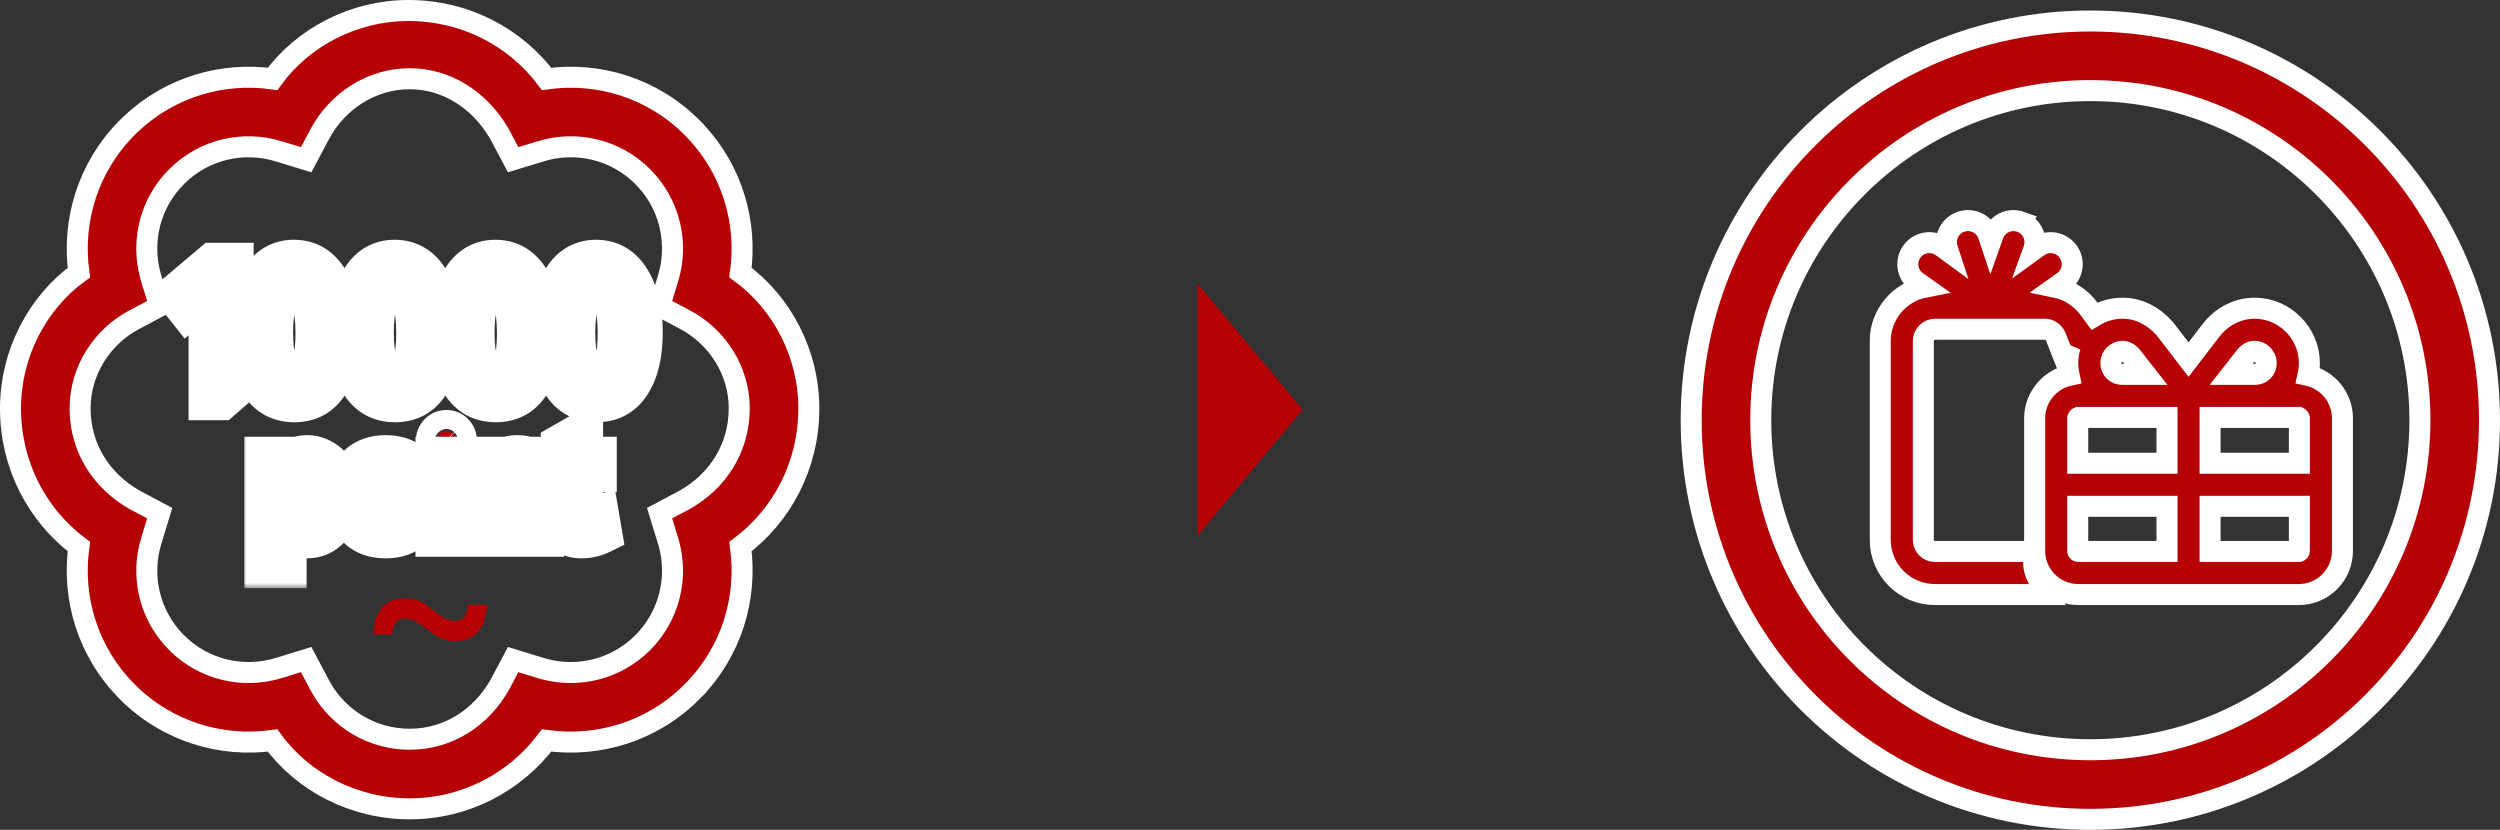
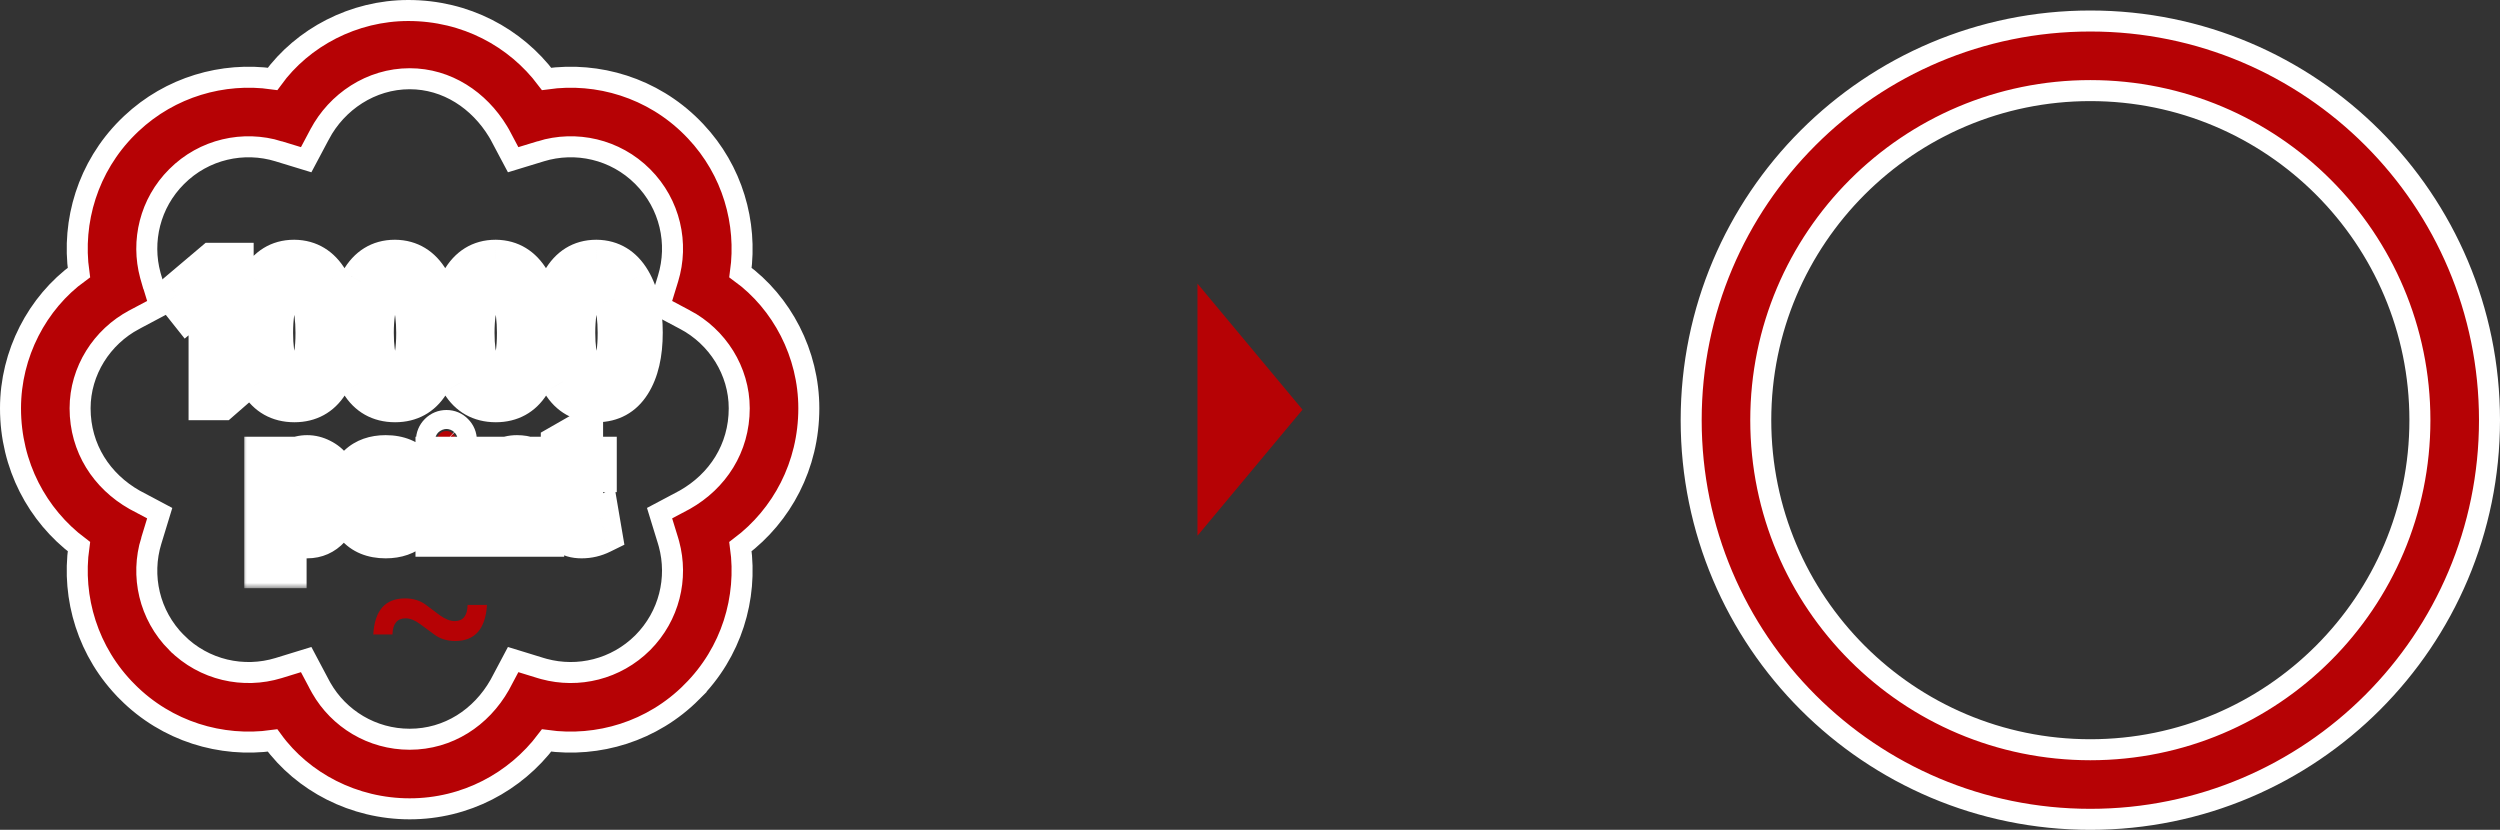
<svg xmlns="http://www.w3.org/2000/svg" width="238" height="79" viewBox="0 0 238 79" fill="none">
  <rect x="0" y="0" width="238" height="79" fill="#333333" stroke="none" />
  <path d="M124 39L114 51L114 27L124 39Z" fill="#B60205" />
  <path d="M46.361 57.592C46.217 59.88 45.209 61.024 43.337 61.024C42.569 61.024 41.913 60.824 41.369 60.424L40.001 59.416C39.505 59.048 39.041 58.864 38.609 58.864C37.809 58.864 37.393 59.376 37.361 60.4H35.537C35.665 58.112 36.673 56.968 38.561 56.968C39.329 56.968 39.985 57.168 40.529 57.568L41.873 58.576C42.385 58.944 42.857 59.128 43.289 59.128C44.089 59.128 44.497 58.616 44.513 57.592H46.361Z" fill="#B60205" />
  <mask id="path-3-outside-1_233_272" maskUnits="userSpaceOnUse" x="14" y="22" width="50" height="19" fill="black">
    <rect fill="white" x="14" y="22" width="50" height="19" />
-     <path d="M22.148 25.112V37.028L21.032 38H19.952V27.614L17.864 29.378L16.82 28.064L20.312 25.112H22.148ZM28.007 24.824C29.387 24.836 30.455 25.484 31.211 26.768C31.955 28.04 32.327 29.672 32.327 31.664C32.327 33.68 31.955 35.276 31.211 36.452C30.479 37.616 29.417 38.198 28.025 38.198C26.585 38.198 25.499 37.586 24.767 36.362C24.059 35.162 23.705 33.602 23.705 31.682C23.705 29.714 24.059 28.094 24.767 26.822C25.511 25.49 26.591 24.824 28.007 24.824ZM30.131 31.7C30.131 30.416 29.999 29.342 29.735 28.478C29.375 27.29 28.799 26.69 28.007 26.678C27.299 26.678 26.771 27.152 26.423 28.1C26.075 29.06 25.901 30.254 25.901 31.682C25.901 32.966 26.039 34.022 26.315 34.85C26.639 35.834 27.203 36.326 28.007 36.326C29.423 36.326 30.131 34.784 30.131 31.7ZM37.596 24.824C38.976 24.836 40.044 25.484 40.8 26.768C41.544 28.04 41.916 29.672 41.916 31.664C41.916 33.68 41.544 35.276 40.8 36.452C40.068 37.616 39.006 38.198 37.614 38.198C36.174 38.198 35.088 37.586 34.356 36.362C33.648 35.162 33.294 33.602 33.294 31.682C33.294 29.714 33.648 28.094 34.356 26.822C35.1 25.49 36.18 24.824 37.596 24.824ZM39.72 31.7C39.72 30.416 39.588 29.342 39.324 28.478C38.964 27.29 38.388 26.69 37.596 26.678C36.888 26.678 36.36 27.152 36.012 28.1C35.664 29.06 35.49 30.254 35.49 31.682C35.49 32.966 35.628 34.022 35.904 34.85C36.228 35.834 36.792 36.326 37.596 36.326C39.012 36.326 39.72 34.784 39.72 31.7ZM47.185 24.824C48.565 24.836 49.633 25.484 50.389 26.768C51.133 28.04 51.505 29.672 51.505 31.664C51.505 33.68 51.133 35.276 50.389 36.452C49.657 37.616 48.595 38.198 47.203 38.198C45.763 38.198 44.677 37.586 43.945 36.362C43.237 35.162 42.883 33.602 42.883 31.682C42.883 29.714 43.237 28.094 43.945 26.822C44.689 25.49 45.769 24.824 47.185 24.824ZM49.309 31.7C49.309 30.416 49.177 29.342 48.913 28.478C48.553 27.29 47.977 26.69 47.185 26.678C46.477 26.678 45.949 27.152 45.601 28.1C45.253 29.06 45.079 30.254 45.079 31.682C45.079 32.966 45.217 34.022 45.493 34.85C45.817 35.834 46.381 36.326 47.185 36.326C48.601 36.326 49.309 34.784 49.309 31.7ZM56.774 24.824C58.154 24.836 59.222 25.484 59.978 26.768C60.722 28.04 61.094 29.672 61.094 31.664C61.094 33.68 60.722 35.276 59.978 36.452C59.246 37.616 58.184 38.198 56.792 38.198C55.352 38.198 54.266 37.586 53.534 36.362C52.826 35.162 52.472 33.602 52.472 31.682C52.472 29.714 52.826 28.094 53.534 26.822C54.278 25.49 55.358 24.824 56.774 24.824ZM58.898 31.7C58.898 30.416 58.766 29.342 58.502 28.478C58.142 27.29 57.566 26.69 56.774 26.678C56.066 26.678 55.538 27.152 55.19 28.1C54.842 29.06 54.668 30.254 54.668 31.682C54.668 32.966 54.806 34.022 55.082 34.85C55.406 35.834 55.97 36.326 56.774 36.326C58.19 36.326 58.898 34.784 58.898 31.7Z" />
  </mask>
-   <path d="M22.148 25.112V37.028L21.032 38H19.952V27.614L17.864 29.378L16.82 28.064L20.312 25.112H22.148ZM28.007 24.824C29.387 24.836 30.455 25.484 31.211 26.768C31.955 28.04 32.327 29.672 32.327 31.664C32.327 33.68 31.955 35.276 31.211 36.452C30.479 37.616 29.417 38.198 28.025 38.198C26.585 38.198 25.499 37.586 24.767 36.362C24.059 35.162 23.705 33.602 23.705 31.682C23.705 29.714 24.059 28.094 24.767 26.822C25.511 25.49 26.591 24.824 28.007 24.824ZM30.131 31.7C30.131 30.416 29.999 29.342 29.735 28.478C29.375 27.29 28.799 26.69 28.007 26.678C27.299 26.678 26.771 27.152 26.423 28.1C26.075 29.06 25.901 30.254 25.901 31.682C25.901 32.966 26.039 34.022 26.315 34.85C26.639 35.834 27.203 36.326 28.007 36.326C29.423 36.326 30.131 34.784 30.131 31.7ZM37.596 24.824C38.976 24.836 40.044 25.484 40.8 26.768C41.544 28.04 41.916 29.672 41.916 31.664C41.916 33.68 41.544 35.276 40.8 36.452C40.068 37.616 39.006 38.198 37.614 38.198C36.174 38.198 35.088 37.586 34.356 36.362C33.648 35.162 33.294 33.602 33.294 31.682C33.294 29.714 33.648 28.094 34.356 26.822C35.1 25.49 36.18 24.824 37.596 24.824ZM39.72 31.7C39.72 30.416 39.588 29.342 39.324 28.478C38.964 27.29 38.388 26.69 37.596 26.678C36.888 26.678 36.36 27.152 36.012 28.1C35.664 29.06 35.49 30.254 35.49 31.682C35.49 32.966 35.628 34.022 35.904 34.85C36.228 35.834 36.792 36.326 37.596 36.326C39.012 36.326 39.72 34.784 39.72 31.7ZM47.185 24.824C48.565 24.836 49.633 25.484 50.389 26.768C51.133 28.04 51.505 29.672 51.505 31.664C51.505 33.68 51.133 35.276 50.389 36.452C49.657 37.616 48.595 38.198 47.203 38.198C45.763 38.198 44.677 37.586 43.945 36.362C43.237 35.162 42.883 33.602 42.883 31.682C42.883 29.714 43.237 28.094 43.945 26.822C44.689 25.49 45.769 24.824 47.185 24.824ZM49.309 31.7C49.309 30.416 49.177 29.342 48.913 28.478C48.553 27.29 47.977 26.69 47.185 26.678C46.477 26.678 45.949 27.152 45.601 28.1C45.253 29.06 45.079 30.254 45.079 31.682C45.079 32.966 45.217 34.022 45.493 34.85C45.817 35.834 46.381 36.326 47.185 36.326C48.601 36.326 49.309 34.784 49.309 31.7ZM56.774 24.824C58.154 24.836 59.222 25.484 59.978 26.768C60.722 28.04 61.094 29.672 61.094 31.664C61.094 33.68 60.722 35.276 59.978 36.452C59.246 37.616 58.184 38.198 56.792 38.198C55.352 38.198 54.266 37.586 53.534 36.362C52.826 35.162 52.472 33.602 52.472 31.682C52.472 29.714 52.826 28.094 53.534 26.822C54.278 25.49 55.358 24.824 56.774 24.824ZM58.898 31.7C58.898 30.416 58.766 29.342 58.502 28.478C58.142 27.29 57.566 26.69 56.774 26.678C56.066 26.678 55.538 27.152 55.19 28.1C54.842 29.06 54.668 30.254 54.668 31.682C54.668 32.966 54.806 34.022 55.082 34.85C55.406 35.834 55.97 36.326 56.774 36.326C58.19 36.326 58.898 34.784 58.898 31.7Z" fill="#B60205" />
  <path d="M22.148 25.112H24.148V23.112H22.148V25.112ZM22.148 37.028L23.462 38.536L24.148 37.938V37.028H22.148ZM21.032 38V40H21.781L22.346 39.508L21.032 38ZM19.952 38H17.952V40H19.952V38ZM19.952 27.614H21.952V23.306L18.662 26.086L19.952 27.614ZM17.864 29.378L16.299 30.622L17.581 32.236L19.155 30.906L17.864 29.378ZM16.82 28.064L15.529 26.537L14.048 27.789L15.255 29.308L16.82 28.064ZM20.312 25.112V23.112H19.58L19.021 23.585L20.312 25.112ZM20.148 25.112V37.028H24.148V25.112H20.148ZM20.835 35.52L19.719 36.492L22.346 39.508L23.462 38.536L20.835 35.52ZM21.032 36H19.952V40H21.032V36ZM21.952 38V27.614H17.952V38H21.952ZM18.662 26.086L16.574 27.85L19.155 30.906L21.243 29.142L18.662 26.086ZM19.43 28.134L18.386 26.82L15.255 29.308L16.299 30.622L19.43 28.134ZM18.112 29.591L21.604 26.639L19.021 23.585L15.529 26.537L18.112 29.591ZM20.312 27.112H22.148V23.112H20.312V27.112ZM28.007 24.824L28.024 22.824L28.015 22.824H28.007V24.824ZM31.211 26.768L32.937 25.758L32.934 25.753L31.211 26.768ZM31.211 36.452L29.52 35.383L29.518 35.387L31.211 36.452ZM24.767 36.362L23.044 37.378L23.05 37.389L24.767 36.362ZM24.767 26.822L23.021 25.847L23.019 25.849L24.767 26.822ZM29.735 28.478L27.821 29.058L27.822 29.062L29.735 28.478ZM28.007 26.678L28.037 24.678L28.022 24.678H28.007V26.678ZM26.423 28.1L24.545 27.411L24.542 27.418L26.423 28.1ZM26.315 34.85L28.214 34.224L28.212 34.218L26.315 34.85ZM27.989 26.824C28.602 26.829 29.053 27.046 29.487 27.783L32.934 25.753C31.856 23.922 30.172 22.843 28.024 22.824L27.989 26.824ZM29.484 27.778C29.997 28.654 30.327 29.907 30.327 31.664H34.327C34.327 29.437 33.913 27.426 32.937 25.758L29.484 27.778ZM30.327 31.664C30.327 33.462 29.991 34.64 29.521 35.383L32.901 37.521C33.919 35.912 34.327 33.898 34.327 31.664H30.327ZM29.518 35.387C29.157 35.961 28.739 36.198 28.025 36.198V40.198C30.094 40.198 31.8 39.272 32.904 37.517L29.518 35.387ZM28.025 36.198C27.28 36.198 26.85 35.949 26.483 35.336L23.05 37.389C24.148 39.224 25.89 40.198 28.025 40.198V36.198ZM26.489 35.346C26.019 34.549 25.705 33.374 25.705 31.682H21.705C21.705 33.83 22.099 35.775 23.044 37.378L26.489 35.346ZM25.705 31.682C25.705 29.939 26.02 28.683 26.514 27.795L23.019 25.849C22.098 27.505 21.705 29.488 21.705 31.682H25.705ZM26.513 27.797C26.937 27.038 27.382 26.824 28.007 26.824V22.824C25.8 22.824 24.084 23.942 23.021 25.847L26.513 27.797ZM32.131 31.7C32.131 30.294 31.988 29.008 31.647 27.894L27.822 29.062C28.009 29.676 28.131 30.538 28.131 31.7H32.131ZM31.649 27.898C31.419 27.139 31.063 26.364 30.476 25.752C29.838 25.088 28.996 24.693 28.037 24.678L27.976 28.678C27.919 28.677 27.834 28.663 27.744 28.623C27.655 28.583 27.605 28.537 27.59 28.522C27.579 28.511 27.605 28.534 27.652 28.625C27.7 28.715 27.759 28.855 27.821 29.058L31.649 27.898ZM28.007 24.678C27.158 24.678 26.374 24.98 25.744 25.545C25.156 26.073 24.787 26.752 24.545 27.411L28.3 28.789C28.35 28.653 28.394 28.57 28.42 28.527C28.447 28.484 28.449 28.492 28.416 28.522C28.379 28.555 28.315 28.6 28.226 28.634C28.136 28.669 28.057 28.678 28.007 28.678V24.678ZM24.542 27.418C24.09 28.665 23.901 30.107 23.901 31.682H27.901C27.901 30.401 28.059 29.455 28.303 28.782L24.542 27.418ZM23.901 31.682C23.901 33.09 24.049 34.379 24.417 35.483L28.212 34.218C28.028 33.665 27.901 32.843 27.901 31.682H23.901ZM24.415 35.475C24.648 36.183 25.029 36.908 25.666 37.464C26.34 38.053 27.16 38.326 28.007 38.326V34.326C28.012 34.326 28.058 34.327 28.126 34.352C28.196 34.377 28.255 34.414 28.295 34.45C28.333 34.483 28.336 34.497 28.317 34.465C28.296 34.431 28.258 34.356 28.214 34.224L24.415 35.475ZM28.007 38.326C28.748 38.326 29.476 38.116 30.111 37.655C30.724 37.21 31.138 36.612 31.417 36.004C31.953 34.837 32.131 33.332 32.131 31.7H28.131C28.131 33.152 27.954 33.96 27.782 34.335C27.707 34.498 27.679 34.478 27.761 34.418C27.864 34.343 27.974 34.326 28.007 34.326V38.326ZM37.596 24.824L37.613 22.824L37.605 22.824H37.596V24.824ZM40.8 26.768L42.526 25.758L42.523 25.753L40.8 26.768ZM40.8 36.452L39.11 35.383L39.107 35.387L40.8 36.452ZM34.356 36.362L32.633 37.378L32.639 37.389L34.356 36.362ZM34.356 26.822L32.61 25.847L32.608 25.849L34.356 26.822ZM39.324 28.478L37.41 29.058L37.411 29.062L39.324 28.478ZM37.596 26.678L37.626 24.678L37.611 24.678H37.596V26.678ZM36.012 28.1L34.134 27.411L34.132 27.418L36.012 28.1ZM35.904 34.85L37.804 34.224L37.801 34.218L35.904 34.85ZM37.578 26.824C38.191 26.829 38.642 27.046 39.077 27.783L42.523 25.753C41.445 23.922 39.761 22.843 37.613 22.824L37.578 26.824ZM39.074 27.778C39.586 28.654 39.916 29.907 39.916 31.664H43.916C43.916 29.437 43.502 27.426 42.526 25.758L39.074 27.778ZM39.916 31.664C39.916 33.462 39.58 34.64 39.11 35.383L42.49 37.521C43.508 35.912 43.916 33.898 43.916 31.664H39.916ZM39.107 35.387C38.746 35.961 38.329 36.198 37.614 36.198V40.198C39.683 40.198 41.389 39.272 42.493 37.517L39.107 35.387ZM37.614 36.198C36.869 36.198 36.439 35.949 36.072 35.336L32.639 37.389C33.737 39.224 35.479 40.198 37.614 40.198V36.198ZM36.078 35.346C35.608 34.549 35.294 33.374 35.294 31.682H31.294C31.294 33.83 31.688 35.775 32.633 37.378L36.078 35.346ZM35.294 31.682C35.294 29.939 35.609 28.683 36.103 27.795L32.608 25.849C31.687 27.505 31.294 29.488 31.294 31.682H35.294ZM36.102 27.797C36.526 27.038 36.971 26.824 37.596 26.824V22.824C35.389 22.824 33.674 23.942 32.61 25.847L36.102 27.797ZM41.72 31.7C41.72 30.294 41.577 29.008 41.237 27.894L37.411 29.062C37.599 29.676 37.72 30.538 37.72 31.7H41.72ZM41.238 27.898C41.008 27.139 40.652 26.364 40.065 25.752C39.428 25.088 38.585 24.693 37.626 24.678L37.566 28.678C37.508 28.677 37.423 28.663 37.333 28.623C37.244 28.583 37.194 28.537 37.179 28.522C37.168 28.511 37.194 28.534 37.242 28.625C37.289 28.715 37.348 28.855 37.41 29.058L41.238 27.898ZM37.596 24.678C36.748 24.678 35.963 24.98 35.333 25.545C34.745 26.073 34.376 26.752 34.134 27.411L37.889 28.789C37.94 28.653 37.983 28.57 38.01 28.527C38.036 28.484 38.038 28.492 38.005 28.522C37.968 28.555 37.904 28.6 37.815 28.634C37.725 28.669 37.647 28.678 37.596 28.678V24.678ZM34.132 27.418C33.68 28.665 33.49 30.107 33.49 31.682H37.49C37.49 30.401 37.648 29.455 37.892 28.782L34.132 27.418ZM33.49 31.682C33.49 33.09 33.639 34.379 34.007 35.483L37.801 34.218C37.617 33.665 37.49 32.843 37.49 31.682H33.49ZM34.004 35.475C34.237 36.183 34.618 36.908 35.255 37.464C35.93 38.053 36.749 38.326 37.596 38.326V34.326C37.601 34.326 37.647 34.327 37.715 34.352C37.785 34.377 37.844 34.414 37.885 34.45C37.922 34.483 37.925 34.497 37.906 34.465C37.885 34.431 37.847 34.356 37.804 34.224L34.004 35.475ZM37.596 38.326C38.337 38.326 39.066 38.116 39.7 37.655C40.313 37.21 40.727 36.612 41.007 36.004C41.542 34.837 41.72 33.332 41.72 31.7H37.72C37.72 33.152 37.544 33.96 37.371 34.335C37.297 34.498 37.268 34.478 37.35 34.418C37.454 34.343 37.563 34.326 37.596 34.326V38.326ZM47.185 24.824L47.203 22.824L47.194 22.824H47.185V24.824ZM50.389 26.768L52.115 25.758L52.113 25.753L50.389 26.768ZM50.389 36.452L48.699 35.383L48.696 35.387L50.389 36.452ZM43.945 36.362L42.223 37.378L42.229 37.389L43.945 36.362ZM43.945 26.822L42.199 25.847L42.198 25.849L43.945 26.822ZM48.913 28.478L46.999 29.058L47 29.062L48.913 28.478ZM47.185 26.678L47.215 24.678L47.2 24.678H47.185V26.678ZM45.601 28.1L43.724 27.411L43.721 27.418L45.601 28.1ZM45.493 34.85L47.393 34.224L47.391 34.218L45.493 34.85ZM47.168 26.824C47.78 26.829 48.232 27.046 48.666 27.783L52.113 25.753C51.035 23.922 49.35 22.843 47.203 22.824L47.168 26.824ZM48.663 27.778C49.175 28.654 49.505 29.907 49.505 31.664H53.505C53.505 29.437 53.091 27.426 52.115 25.758L48.663 27.778ZM49.505 31.664C49.505 33.462 49.169 34.64 48.699 35.383L52.079 37.521C53.097 35.912 53.505 33.898 53.505 31.664H49.505ZM48.696 35.387C48.336 35.961 47.918 36.198 47.203 36.198V40.198C49.272 40.198 50.979 39.272 52.082 37.517L48.696 35.387ZM47.203 36.198C46.458 36.198 46.028 35.949 45.662 35.336L42.229 37.389C43.326 39.224 45.068 40.198 47.203 40.198V36.198ZM45.668 35.346C45.197 34.549 44.883 33.374 44.883 31.682H40.883C40.883 33.83 41.277 35.775 42.223 37.378L45.668 35.346ZM44.883 31.682C44.883 29.939 45.198 28.683 45.693 27.795L42.198 25.849C41.276 27.505 40.883 29.488 40.883 31.682H44.883ZM45.691 27.797C46.115 27.038 46.56 26.824 47.185 26.824V22.824C44.978 22.824 43.263 23.942 42.199 25.847L45.691 27.797ZM51.309 31.7C51.309 30.294 51.166 29.008 50.826 27.894L47 29.062C47.188 29.676 47.309 30.538 47.309 31.7H51.309ZM50.827 27.898C50.597 27.139 50.241 26.364 49.654 25.752C49.017 25.088 48.175 24.693 47.215 24.678L47.155 28.678C47.097 28.677 47.013 28.663 46.922 28.623C46.833 28.583 46.783 28.537 46.768 28.522C46.757 28.511 46.783 28.534 46.831 28.625C46.878 28.715 46.938 28.855 46.999 29.058L50.827 27.898ZM47.185 24.678C46.337 24.678 45.552 24.98 44.922 25.545C44.334 26.073 43.965 26.752 43.724 27.411L47.479 28.789C47.529 28.653 47.572 28.57 47.599 28.527C47.625 28.484 47.627 28.492 47.594 28.522C47.558 28.555 47.494 28.6 47.404 28.634C47.314 28.669 47.236 28.678 47.185 28.678V24.678ZM43.721 27.418C43.269 28.665 43.079 30.107 43.079 31.682H47.079C47.079 30.401 47.237 29.455 47.481 28.782L43.721 27.418ZM43.079 31.682C43.079 33.09 43.228 34.379 43.596 35.483L47.391 34.218C47.206 33.665 47.079 32.843 47.079 31.682H43.079ZM43.593 35.475C43.827 36.183 44.207 36.908 44.844 37.464C45.519 38.053 46.339 38.326 47.185 38.326V34.326C47.191 34.326 47.236 34.327 47.304 34.352C47.374 34.377 47.433 34.414 47.474 34.45C47.511 34.483 47.514 34.497 47.495 34.465C47.474 34.431 47.436 34.356 47.393 34.224L43.593 35.475ZM47.185 38.326C47.926 38.326 48.655 38.116 49.289 37.655C49.903 37.21 50.316 36.612 50.596 36.004C51.132 34.837 51.309 33.332 51.309 31.7H47.309C47.309 33.152 47.133 33.96 46.961 34.335C46.886 34.498 46.857 34.478 46.939 34.418C47.043 34.343 47.152 34.326 47.185 34.326V38.326ZM56.774 24.824L56.792 22.824L56.783 22.824H56.774V24.824ZM59.978 26.768L61.705 25.758L61.702 25.753L59.978 26.768ZM59.978 36.452L58.288 35.383L58.285 35.387L59.978 36.452ZM53.534 36.362L51.812 37.378L51.818 37.389L53.534 36.362ZM53.534 26.822L51.788 25.847L51.787 25.849L53.534 26.822ZM58.502 28.478L56.588 29.058L56.59 29.062L58.502 28.478ZM56.774 26.678L56.805 24.678L56.789 24.678H56.774V26.678ZM55.19 28.1L53.313 27.411L53.31 27.418L55.19 28.1ZM55.082 34.85L56.982 34.224L56.98 34.218L55.082 34.85ZM56.757 26.824C57.37 26.829 57.821 27.046 58.255 27.783L61.702 25.753C60.624 23.922 58.939 22.843 56.792 22.824L56.757 26.824ZM58.252 27.778C58.764 28.654 59.094 29.907 59.094 31.664H63.094C63.094 29.437 62.68 27.426 61.705 25.758L58.252 27.778ZM59.094 31.664C59.094 33.462 58.758 34.64 58.288 35.383L61.669 37.521C62.686 35.912 63.094 33.898 63.094 31.664H59.094ZM58.285 35.387C57.925 35.961 57.507 36.198 56.792 36.198V40.198C58.862 40.198 60.568 39.272 61.671 37.517L58.285 35.387ZM56.792 36.198C56.047 36.198 55.617 35.949 55.251 35.336L51.818 37.389C52.915 39.224 54.657 40.198 56.792 40.198V36.198ZM55.257 35.346C54.787 34.549 54.472 33.374 54.472 31.682H50.472C50.472 33.83 50.866 35.775 51.812 37.378L55.257 35.346ZM54.472 31.682C54.472 29.939 54.788 28.683 55.282 27.795L51.787 25.849C50.865 27.505 50.472 29.488 50.472 31.682H54.472ZM55.28 27.797C55.705 27.038 56.149 26.824 56.774 26.824V22.824C54.567 22.824 52.852 23.942 51.788 25.847L55.28 27.797ZM60.898 31.7C60.898 30.294 60.756 29.008 60.415 27.894L56.59 29.062C56.777 29.676 56.898 30.538 56.898 31.7H60.898ZM60.416 27.898C60.186 27.139 59.831 26.364 59.243 25.752C58.606 25.088 57.764 24.693 56.805 24.678L56.744 28.678C56.687 28.677 56.602 28.663 56.511 28.623C56.422 28.583 56.372 28.537 56.358 28.522C56.346 28.511 56.373 28.534 56.42 28.625C56.467 28.715 56.527 28.855 56.588 29.058L60.416 27.898ZM56.774 24.678C55.926 24.678 55.141 24.98 54.511 25.545C53.923 26.073 53.555 26.752 53.313 27.411L57.068 28.789C57.118 28.653 57.161 28.57 57.188 28.527C57.214 28.484 57.217 28.492 57.183 28.522C57.147 28.555 57.083 28.6 56.993 28.634C56.904 28.669 56.825 28.678 56.774 28.678V24.678ZM53.31 27.418C52.858 28.665 52.668 30.107 52.668 31.682H56.668C56.668 30.401 56.827 29.455 57.071 28.782L53.31 27.418ZM52.668 31.682C52.668 33.09 52.817 34.379 53.185 35.483L56.98 34.218C56.796 33.665 56.668 32.843 56.668 31.682H52.668ZM53.183 35.475C53.416 36.183 53.797 36.908 54.434 37.464C55.108 38.053 55.928 38.326 56.774 38.326V34.326C56.78 34.326 56.825 34.327 56.893 34.352C56.963 34.377 57.022 34.414 57.063 34.45C57.101 34.483 57.104 34.497 57.084 34.465C57.064 34.431 57.026 34.356 56.982 34.224L53.183 35.475ZM56.774 38.326C57.515 38.326 58.244 38.116 58.879 37.655C59.492 37.21 59.906 36.612 60.185 36.004C60.721 34.837 60.898 33.332 60.898 31.7H56.898C56.898 33.152 56.722 33.96 56.55 34.335C56.475 34.498 56.446 34.478 56.529 34.418C56.632 34.343 56.742 34.326 56.774 34.326V38.326Z" fill="white" mask="url(#path-3-outside-1_233_272)" />
  <mask id="path-5-outside-2_233_272" maskUnits="userSpaceOnUse" x="23" y="37" width="37" height="19" fill="black">
    <rect fill="white" x="23" y="37" width="37" height="19" />
    <path d="M27.188 43.58V44.644C27.636 43.832 28.322 43.426 29.246 43.426C29.684 43.426 30.114 43.533 30.534 43.748C30.963 43.963 31.304 44.243 31.556 44.588C32.088 45.325 32.354 46.245 32.354 47.346C32.354 48.531 32.023 49.488 31.36 50.216C30.791 50.841 30.086 51.154 29.246 51.154C28.331 51.154 27.645 50.804 27.188 50.104V53.996H25.256V43.58H27.188ZM28.798 45.036C28.312 45.036 27.921 45.246 27.622 45.666C27.323 46.077 27.174 46.623 27.174 47.304C27.174 47.976 27.323 48.517 27.622 48.928C27.921 49.339 28.312 49.544 28.798 49.544C29.283 49.544 29.675 49.339 29.974 48.928C30.273 48.517 30.422 47.976 30.422 47.304C30.422 46.623 30.273 46.077 29.974 45.666C29.675 45.246 29.283 45.036 28.798 45.036ZM36.715 43.426C37.938 43.426 38.876 43.818 39.529 44.602C40.098 45.274 40.383 46.17 40.383 47.29C40.383 48.578 40.014 49.567 39.277 50.258C38.633 50.855 37.779 51.154 36.715 51.154C35.492 51.154 34.554 50.767 33.901 49.992C33.332 49.311 33.047 48.41 33.047 47.29C33.047 46.011 33.416 45.027 34.153 44.336C34.797 43.729 35.651 43.426 36.715 43.426ZM36.715 44.98C36.192 44.98 35.772 45.195 35.455 45.624C35.138 46.044 34.979 46.599 34.979 47.29C34.979 48.037 35.156 48.625 35.511 49.054C35.828 49.418 36.23 49.6 36.715 49.6C37.238 49.6 37.658 49.39 37.975 48.97C38.302 48.541 38.465 47.981 38.465 47.29C38.465 46.553 38.283 45.969 37.919 45.54C37.602 45.167 37.2 44.98 36.715 44.98ZM43.486 43.58V51H41.554V43.58H43.486ZM42.506 41.032C42.758 41.032 42.968 41.121 43.136 41.298C43.313 41.475 43.402 41.69 43.402 41.942C43.402 42.194 43.313 42.409 43.136 42.586C42.968 42.754 42.758 42.838 42.506 42.838C42.254 42.838 42.039 42.754 41.862 42.586C41.685 42.409 41.596 42.194 41.596 41.942C41.596 41.69 41.685 41.475 41.862 41.298C42.039 41.121 42.254 41.032 42.506 41.032ZM45.074 43.58H47.006V44.63C47.529 43.827 48.266 43.426 49.218 43.426C50.068 43.426 50.712 43.678 51.15 44.182C51.524 44.63 51.71 45.237 51.71 46.002V51H49.792V46.394C49.792 45.507 49.377 45.064 48.546 45.064C48.08 45.064 47.706 45.199 47.426 45.47C47.146 45.731 47.006 46.081 47.006 46.52V51H45.074V43.58ZM56.717 43.58V44.854H55.414V48.984C55.414 49.255 55.461 49.441 55.554 49.544C55.657 49.647 55.839 49.698 56.1 49.698C56.315 49.698 56.59 49.614 56.926 49.446C56.955 49.427 56.978 49.413 56.996 49.404L57.221 50.72C56.633 51.009 56.017 51.154 55.373 51.154C54.112 51.154 53.483 50.575 53.483 49.418V44.854H52.531V43.58H53.483V42.348L55.414 41.242V43.58H56.717Z" />
  </mask>
  <path d="M27.188 43.58V44.644C27.636 43.832 28.322 43.426 29.246 43.426C29.684 43.426 30.114 43.533 30.534 43.748C30.963 43.963 31.304 44.243 31.556 44.588C32.088 45.325 32.354 46.245 32.354 47.346C32.354 48.531 32.023 49.488 31.36 50.216C30.791 50.841 30.086 51.154 29.246 51.154C28.331 51.154 27.645 50.804 27.188 50.104V53.996H25.256V43.58H27.188ZM28.798 45.036C28.312 45.036 27.921 45.246 27.622 45.666C27.323 46.077 27.174 46.623 27.174 47.304C27.174 47.976 27.323 48.517 27.622 48.928C27.921 49.339 28.312 49.544 28.798 49.544C29.283 49.544 29.675 49.339 29.974 48.928C30.273 48.517 30.422 47.976 30.422 47.304C30.422 46.623 30.273 46.077 29.974 45.666C29.675 45.246 29.283 45.036 28.798 45.036ZM36.715 43.426C37.938 43.426 38.876 43.818 39.529 44.602C40.098 45.274 40.383 46.17 40.383 47.29C40.383 48.578 40.014 49.567 39.277 50.258C38.633 50.855 37.779 51.154 36.715 51.154C35.492 51.154 34.554 50.767 33.901 49.992C33.332 49.311 33.047 48.41 33.047 47.29C33.047 46.011 33.416 45.027 34.153 44.336C34.797 43.729 35.651 43.426 36.715 43.426ZM36.715 44.98C36.192 44.98 35.772 45.195 35.455 45.624C35.138 46.044 34.979 46.599 34.979 47.29C34.979 48.037 35.156 48.625 35.511 49.054C35.828 49.418 36.23 49.6 36.715 49.6C37.238 49.6 37.658 49.39 37.975 48.97C38.302 48.541 38.465 47.981 38.465 47.29C38.465 46.553 38.283 45.969 37.919 45.54C37.602 45.167 37.2 44.98 36.715 44.98ZM43.486 43.58V51H41.554V43.58H43.486ZM42.506 41.032C42.758 41.032 42.968 41.121 43.136 41.298C43.313 41.475 43.402 41.69 43.402 41.942C43.402 42.194 43.313 42.409 43.136 42.586C42.968 42.754 42.758 42.838 42.506 42.838C42.254 42.838 42.039 42.754 41.862 42.586C41.685 42.409 41.596 42.194 41.596 41.942C41.596 41.69 41.685 41.475 41.862 41.298C42.039 41.121 42.254 41.032 42.506 41.032ZM45.074 43.58H47.006V44.63C47.529 43.827 48.266 43.426 49.218 43.426C50.068 43.426 50.712 43.678 51.15 44.182C51.524 44.63 51.71 45.237 51.71 46.002V51H49.792V46.394C49.792 45.507 49.377 45.064 48.546 45.064C48.08 45.064 47.706 45.199 47.426 45.47C47.146 45.731 47.006 46.081 47.006 46.52V51H45.074V43.58ZM56.717 43.58V44.854H55.414V48.984C55.414 49.255 55.461 49.441 55.554 49.544C55.657 49.647 55.839 49.698 56.1 49.698C56.315 49.698 56.59 49.614 56.926 49.446C56.955 49.427 56.978 49.413 56.996 49.404L57.221 50.72C56.633 51.009 56.017 51.154 55.373 51.154C54.112 51.154 53.483 50.575 53.483 49.418V44.854H52.531V43.58H53.483V42.348L55.414 41.242V43.58H56.717Z" fill="#B60205" />
  <path d="M27.188 43.58H29.188V41.58H27.188V43.58ZM27.188 44.644H25.188L28.939 45.61L27.188 44.644ZM30.534 43.748L29.624 45.529L29.631 45.533L29.639 45.537L30.534 43.748ZM31.556 44.588L33.178 43.418L33.171 43.409L31.556 44.588ZM31.36 50.216L32.839 51.562L32.839 51.562L31.36 50.216ZM27.188 50.104L28.862 49.01L25.188 43.386V50.104H27.188ZM27.188 53.996V55.996H29.188V53.996H27.188ZM25.256 53.996H23.256V55.996H25.256V53.996ZM25.256 43.58V41.58H23.256V43.58H25.256ZM27.622 45.666L29.239 46.842L29.245 46.834L29.252 46.825L27.622 45.666ZM27.622 48.928L26.004 50.104H26.004L27.622 48.928ZM29.974 48.928L31.591 50.104L31.591 50.104L29.974 48.928ZM29.974 45.666L28.344 46.825L28.35 46.834L28.356 46.842L29.974 45.666ZM25.188 43.58V44.644H29.188V43.58H25.188ZM28.939 45.61C28.981 45.535 29.014 45.493 29.032 45.474C29.041 45.464 29.048 45.459 29.051 45.456C29.054 45.453 29.056 45.452 29.057 45.452C29.058 45.451 29.059 45.45 29.063 45.449C29.067 45.447 29.074 45.444 29.087 45.441C29.111 45.435 29.161 45.426 29.246 45.426V41.426C28.483 41.426 27.717 41.596 27.02 42.009C26.322 42.422 25.805 43.011 25.437 43.678L28.939 45.61ZM29.246 45.426C29.345 45.426 29.464 45.447 29.624 45.529L31.444 41.967C30.764 41.62 30.024 41.426 29.246 41.426V45.426ZM29.639 45.537C29.819 45.627 29.898 45.71 29.94 45.767L33.171 43.409C32.709 42.776 32.108 42.299 31.428 41.959L29.639 45.537ZM29.934 45.758C30.172 46.088 30.354 46.574 30.354 47.346H34.354C34.354 45.915 34.004 44.563 33.178 43.418L29.934 45.758ZM30.354 47.346C30.354 48.141 30.142 48.582 29.881 48.87L32.839 51.562C33.902 50.394 34.354 48.922 34.354 47.346H30.354ZM29.881 48.87C29.688 49.082 29.518 49.154 29.246 49.154V53.154C30.653 53.154 31.893 52.601 32.839 51.562L29.881 48.87ZM29.246 49.154C29.046 49.154 28.968 49.117 28.954 49.11C28.948 49.107 28.917 49.094 28.862 49.01L25.514 51.198C26.38 52.523 27.731 53.154 29.246 53.154V49.154ZM25.188 50.104V53.996H29.188V50.104H25.188ZM27.188 51.996H25.256V55.996H27.188V51.996ZM27.256 53.996V43.58H23.256V53.996H27.256ZM25.256 45.58H27.188V41.58H25.256V45.58ZM28.798 43.036C27.619 43.036 26.638 43.598 25.992 44.507L29.252 46.825C29.252 46.824 29.24 46.842 29.211 46.868C29.181 46.895 29.139 46.927 29.084 46.956C28.964 47.021 28.854 47.036 28.798 47.036V43.036ZM26.004 44.49C25.385 45.342 25.174 46.343 25.174 47.304H29.174C29.174 46.903 29.262 46.812 29.239 46.842L26.004 44.49ZM25.174 47.304C25.174 48.263 25.388 49.256 26.004 50.104L29.239 47.752C29.259 47.778 29.174 47.689 29.174 47.304H25.174ZM26.004 50.104C26.659 51.004 27.639 51.544 28.798 51.544V47.544C28.846 47.544 28.951 47.557 29.068 47.618C29.182 47.678 29.234 47.745 29.239 47.752L26.004 50.104ZM28.798 51.544C29.957 51.544 30.937 51.004 31.591 50.104L28.356 47.752C28.361 47.745 28.414 47.678 28.528 47.618C28.645 47.557 28.749 47.544 28.798 47.544V51.544ZM31.591 50.104C32.208 49.256 32.422 48.263 32.422 47.304H28.422C28.422 47.689 28.337 47.778 28.356 47.752L31.591 50.104ZM32.422 47.304C32.422 46.343 32.211 45.342 31.591 44.49L28.356 46.842C28.334 46.812 28.422 46.903 28.422 47.304H32.422ZM31.604 44.507C30.957 43.598 29.976 43.036 28.798 43.036V47.036C28.742 47.036 28.632 47.021 28.511 46.956C28.456 46.927 28.414 46.895 28.384 46.868C28.356 46.842 28.343 46.824 28.344 46.825L31.604 44.507ZM39.529 44.602L37.993 45.882L37.998 45.889L38.003 45.895L39.529 44.602ZM39.277 50.258L40.637 51.724L40.644 51.718L39.277 50.258ZM33.901 49.992L32.366 51.274L32.372 51.281L33.901 49.992ZM34.153 44.336L35.52 45.796L35.524 45.792L34.153 44.336ZM35.455 45.624L37.051 46.83L37.057 46.821L37.063 46.813L35.455 45.624ZM35.511 49.054L33.969 50.328L33.986 50.348L34.004 50.368L35.511 49.054ZM37.975 48.97L36.383 47.759L36.379 47.764L37.975 48.97ZM37.919 45.54L39.444 44.247L39.443 44.245L37.919 45.54ZM36.715 45.426C37.474 45.426 37.795 45.645 37.993 45.882L41.066 43.322C39.956 41.991 38.401 41.426 36.715 41.426V45.426ZM38.003 45.895C38.191 46.116 38.383 46.512 38.383 47.29H42.383C42.383 45.828 42.006 44.432 41.055 43.309L38.003 45.895ZM38.383 47.29C38.383 48.186 38.139 48.584 37.91 48.798L40.644 51.718C41.889 50.551 42.383 48.97 42.383 47.29H38.383ZM37.917 48.792C37.718 48.976 37.387 49.154 36.715 49.154V53.154C38.171 53.154 39.548 52.734 40.637 51.724L37.917 48.792ZM36.715 49.154C35.948 49.154 35.625 48.934 35.43 48.703L32.372 51.281C33.484 52.6 35.037 53.154 36.715 53.154V49.154ZM35.436 48.71C35.239 48.474 35.047 48.067 35.047 47.29H31.047C31.047 48.753 31.424 50.147 32.366 51.274L35.436 48.71ZM35.047 47.29C35.047 46.408 35.288 46.013 35.52 45.796L32.786 42.876C31.543 44.04 31.047 45.614 31.047 47.29H35.047ZM35.524 45.792C35.725 45.603 36.051 45.426 36.715 45.426V41.426C35.251 41.426 33.869 41.855 32.782 42.88L35.524 45.792ZM36.715 42.98C35.542 42.98 34.532 43.509 33.847 44.435L37.063 46.813C37.065 46.811 37.054 46.826 37.028 46.849C37.001 46.872 36.965 46.898 36.918 46.922C36.817 46.974 36.735 46.98 36.715 46.98V42.98ZM33.859 44.418C33.208 45.28 32.979 46.3 32.979 47.29H36.979C36.979 46.899 37.067 46.808 37.051 46.83L33.859 44.418ZM32.979 47.29C32.979 48.343 33.231 49.434 33.969 50.328L37.053 47.78C37.082 47.815 36.979 47.731 36.979 47.29H32.979ZM34.004 50.368C34.703 51.17 35.655 51.6 36.715 51.6V47.6C36.728 47.6 36.792 47.604 36.876 47.642C36.96 47.68 37.007 47.727 37.019 47.74L34.004 50.368ZM36.715 51.6C37.87 51.6 38.879 51.092 39.571 50.176L36.379 47.764C36.384 47.758 36.43 47.702 36.528 47.654C36.625 47.605 36.701 47.6 36.715 47.6V51.6ZM39.567 50.181C40.224 49.316 40.465 48.294 40.465 47.29H36.465C36.465 47.48 36.442 47.6 36.422 47.668C36.404 47.732 36.387 47.755 36.383 47.759L39.567 50.181ZM40.465 47.29C40.465 46.228 40.199 45.137 39.444 44.247L36.394 46.833C36.388 46.827 36.401 46.837 36.419 46.895C36.439 46.959 36.465 47.083 36.465 47.29H40.465ZM39.443 44.245C38.75 43.429 37.794 42.98 36.715 42.98V46.98C36.695 46.98 36.625 46.974 36.537 46.933C36.449 46.893 36.403 46.845 36.395 46.835L39.443 44.245ZM43.486 43.58H45.486V41.58H43.486V43.58ZM43.486 51V53H45.486V51H43.486ZM41.554 51H39.554V53H41.554V51ZM41.554 43.58V41.58H39.554V43.58H41.554ZM43.136 41.298L41.684 42.673L41.703 42.693L41.722 42.712L43.136 41.298ZM43.136 42.586L41.722 41.172L41.722 41.172L43.136 42.586ZM41.862 42.586L40.448 44L40.467 44.019L40.487 44.038L41.862 42.586ZM41.486 43.58V51H45.486V43.58H41.486ZM43.486 49H41.554V53H43.486V49ZM43.554 51V43.58H39.554V51H43.554ZM41.554 45.58H43.486V41.58H41.554V45.58ZM42.506 43.032C42.393 43.032 42.241 43.011 42.075 42.941C41.907 42.87 41.776 42.771 41.684 42.673L44.588 39.922C44.029 39.333 43.288 39.032 42.506 39.032V43.032ZM41.722 42.712C41.639 42.63 41.551 42.51 41.487 42.355C41.423 42.201 41.402 42.056 41.402 41.942H45.402C45.402 41.163 45.105 40.438 44.55 39.884L41.722 42.712ZM41.402 41.942C41.402 41.828 41.423 41.683 41.487 41.529C41.551 41.374 41.639 41.254 41.722 41.172L44.55 44C45.105 43.446 45.402 42.721 45.402 41.942H41.402ZM41.722 41.172C41.82 41.074 41.951 40.982 42.11 40.918C42.267 40.855 42.407 40.838 42.506 40.838V44.838C43.253 44.838 43.983 44.568 44.55 44L41.722 41.172ZM42.506 40.838C42.606 40.838 42.739 40.855 42.885 40.913C43.032 40.97 43.151 41.052 43.238 41.134L40.487 44.038C41.048 44.57 41.76 44.838 42.506 44.838V40.838ZM43.276 41.172C43.359 41.254 43.447 41.374 43.511 41.529C43.575 41.683 43.596 41.828 43.596 41.942H39.596C39.596 42.721 39.894 43.446 40.448 44L43.276 41.172ZM43.596 41.942C43.596 42.056 43.575 42.201 43.511 42.355C43.447 42.51 43.359 42.63 43.276 42.712L40.448 39.884C39.894 40.438 39.596 41.163 39.596 41.942H43.596ZM43.276 42.712C43.194 42.795 43.075 42.883 42.92 42.947C42.765 43.011 42.62 43.032 42.506 43.032V39.032C41.727 39.032 41.002 39.329 40.448 39.884L43.276 42.712ZM45.074 43.58V41.58H43.074V43.58H45.074ZM47.006 43.58H49.006V41.58H47.006V43.58ZM47.006 44.63H45.006V51.367L48.682 45.721L47.006 44.63ZM51.15 44.182L52.687 42.902L52.673 42.885L52.659 42.869L51.15 44.182ZM51.71 51V53H53.71V51H51.71ZM49.792 51H47.792V53H49.792V51ZM47.426 45.47L48.791 46.932L48.804 46.92L48.816 46.908L47.426 45.47ZM47.006 51V53H49.006V51H47.006ZM45.074 51H43.074V53H45.074V51ZM45.074 45.58H47.006V41.58H45.074V45.58ZM45.006 43.58V44.63H49.006V43.58H45.006ZM48.682 45.721C48.788 45.558 48.869 45.505 48.907 45.484C48.945 45.463 49.031 45.426 49.218 45.426V41.426C47.585 41.426 46.219 42.173 45.33 43.539L48.682 45.721ZM49.218 45.426C49.449 45.426 49.566 45.461 49.609 45.477C49.62 45.482 49.627 45.485 49.632 45.487C49.636 45.489 49.637 45.491 49.638 45.491C49.638 45.491 49.638 45.491 49.638 45.491C49.638 45.492 49.639 45.492 49.642 45.495L52.659 42.869C51.742 41.816 50.478 41.426 49.218 41.426V45.426ZM49.614 45.462C49.616 45.465 49.636 45.489 49.659 45.561C49.683 45.639 49.71 45.779 49.71 46.002H53.71C53.71 44.917 53.442 43.808 52.687 42.902L49.614 45.462ZM49.71 46.002V51H53.71V46.002H49.71ZM51.71 49H49.792V53H51.71V49ZM51.792 51V46.394H47.792V51H51.792ZM51.792 46.394C51.792 45.674 51.626 44.761 50.94 44.029C50.232 43.273 49.305 43.064 48.546 43.064V47.064C48.619 47.064 48.315 47.077 48.021 46.764C47.751 46.475 47.792 46.228 47.792 46.394H51.792ZM48.546 43.064C47.67 43.064 46.761 43.331 46.036 44.032L48.816 46.908C48.75 46.972 48.67 47.019 48.598 47.046C48.532 47.07 48.506 47.064 48.546 47.064V43.064ZM46.062 44.008C45.316 44.704 45.006 45.615 45.006 46.52H49.006C49.006 46.514 49.007 46.575 48.968 46.671C48.927 46.774 48.862 46.865 48.791 46.932L46.062 44.008ZM45.006 46.52V51H49.006V46.52H45.006ZM47.006 49H45.074V53H47.006V49ZM47.074 51V43.58H43.074V51H47.074ZM56.717 43.58H58.717V41.58H56.717V43.58ZM56.717 44.854V46.854H58.717V44.854H56.717ZM55.414 44.854V42.854H53.414V44.854H55.414ZM55.554 49.544L54.075 50.889L54.107 50.925L54.14 50.958L55.554 49.544ZM56.926 49.446L57.821 51.235L57.932 51.179L58.036 51.11L56.926 49.446ZM56.996 49.404L58.968 49.068L58.515 46.408L56.102 47.615L56.996 49.404ZM57.221 50.72L58.103 52.514L59.443 51.856L59.192 50.384L57.221 50.72ZM53.483 44.854H55.483V42.854H53.483V44.854ZM52.531 44.854H50.531V46.854H52.531V44.854ZM52.531 43.58V41.58H50.531V43.58H52.531ZM53.483 43.58V45.58H55.483V43.58H53.483ZM53.483 42.348L52.489 40.612L51.483 41.188V42.348H53.483ZM55.414 41.242H57.414V37.792L54.421 39.506L55.414 41.242ZM55.414 43.58H53.414V45.58H55.414V43.58ZM54.717 43.58V44.854H58.717V43.58H54.717ZM56.717 42.854H55.414V46.854H56.717V42.854ZM53.414 44.854V48.984H57.414V44.854H53.414ZM53.414 48.984C53.414 49.342 53.447 50.199 54.075 50.889L57.034 48.199C57.279 48.468 57.362 48.732 57.39 48.842C57.419 48.957 57.414 49.016 57.414 48.984H53.414ZM54.14 50.958C54.824 51.642 55.696 51.698 56.1 51.698V47.698C56.1 47.698 56.102 47.698 56.103 47.698C56.105 47.698 56.108 47.698 56.112 47.698C56.12 47.699 56.133 47.7 56.149 47.702C56.181 47.705 56.238 47.714 56.311 47.735C56.453 47.775 56.716 47.877 56.969 48.13L54.14 50.958ZM56.1 51.698C56.778 51.698 57.386 51.452 57.821 51.235L56.032 47.657C55.986 47.68 55.95 47.696 55.924 47.707C55.911 47.712 55.901 47.716 55.894 47.719C55.888 47.721 55.884 47.722 55.884 47.722C55.885 47.722 55.889 47.721 55.897 47.719C55.905 47.717 55.918 47.714 55.935 47.711C55.968 47.705 56.025 47.698 56.1 47.698V51.698ZM58.036 51.11C58.029 51.114 58.015 51.124 57.994 51.136C57.974 51.148 57.939 51.169 57.891 51.193L56.102 47.615C55.978 47.677 55.878 47.741 55.817 47.782L58.036 51.11ZM55.025 49.74L55.249 51.056L59.192 50.384L58.968 49.068L55.025 49.74ZM56.337 48.925C56.019 49.082 55.705 49.154 55.373 49.154V53.154C56.328 53.154 57.246 52.937 58.103 52.514L56.337 48.925ZM55.373 49.154C55.291 49.154 55.231 49.149 55.19 49.144C55.149 49.139 55.131 49.133 55.131 49.133C55.136 49.135 55.214 49.161 55.308 49.247C55.353 49.288 55.392 49.335 55.423 49.382C55.453 49.429 55.471 49.469 55.481 49.495C55.498 49.544 55.483 49.531 55.483 49.418H51.483C51.483 50.351 51.744 51.405 52.602 52.193C53.428 52.951 54.474 53.154 55.373 53.154V49.154ZM55.483 49.418V44.854H51.483V49.418H55.483ZM53.483 42.854H52.531V46.854H53.483V42.854ZM54.531 44.854V43.58H50.531V44.854H54.531ZM52.531 45.58H53.483V41.58H52.531V45.58ZM55.483 43.58V42.348H51.483V43.58H55.483ZM54.476 44.084L56.408 42.978L54.421 39.506L52.489 40.612L54.476 44.084ZM53.414 41.242V43.58H57.414V41.242H53.414ZM55.414 45.58H56.717V41.58H55.414V45.58Z" fill="white" mask="url(#path-5-outside-2_233_272)" />
  <path d="M38.87 1C44.322 1 49.063 3.559 52.037 7.512C56.932 6.823 62.099 8.356 65.866 12.129L66.228 12.502C69.742 16.233 71.148 21.218 70.493 25.948C74.448 28.824 77 33.679 77 38.87C77 44.322 74.438 49.064 70.491 52.038C71.173 56.931 69.648 62.097 65.867 65.865L65.868 65.866C62.1 69.649 56.931 71.173 52.037 70.491C49.066 74.434 44.332 77 39 77C33.689 77 28.827 74.451 25.948 70.493C21.059 71.17 15.896 69.645 12.129 65.866V65.865C8.356 62.098 6.823 56.932 7.512 52.037C3.559 49.063 1 44.322 1 38.87C1 33.68 3.549 28.825 7.51 25.948C6.826 21.057 8.36 15.896 12.13 12.13L12.502 11.769C16.231 8.262 21.216 6.848 25.948 7.51C28.825 3.549 33.68 1 38.87 1ZM39 7.495C35.315 7.495 32.068 9.691 30.432 12.787L30.431 12.788L29.535 14.477L29.148 15.205L28.359 14.964L26.523 14.403L26.523 14.402C23.191 13.379 19.432 14.19 16.815 16.814L16.814 16.815C14.272 19.351 13.432 22.957 14.312 26.209L14.402 26.523L14.403 26.523L14.964 28.359L15.205 29.148L14.477 29.535L12.788 30.431L12.787 30.432C9.705 32.06 7.625 35.3 7.625 38.87C7.625 42.695 9.702 45.819 12.812 47.582L14.477 48.465L15.205 48.852L14.964 49.641L14.403 51.477L14.402 51.477C13.38 54.807 14.189 58.552 16.814 61.187H16.815C19.433 63.805 23.192 64.62 26.523 63.598L28.358 63.033L29.148 62.791L29.535 63.522L30.432 65.212V65.214L30.589 65.5C32.259 68.421 35.409 70.375 39 70.375C42.684 70.375 45.807 68.313 47.574 65.2L48.465 63.522L48.852 62.791L49.642 63.033L51.477 63.598L51.791 63.688C55.04 64.567 58.636 63.725 61.188 61.185C63.726 58.632 64.566 55.038 63.688 51.791L63.598 51.477L63.033 49.642L62.791 48.852L63.522 48.465L65.2 47.573C68.307 45.81 70.375 42.691 70.375 38.87C70.375 35.3 68.299 32.06 65.214 30.432H65.212L63.522 29.535L62.791 29.148L63.033 28.358L63.598 26.523C64.62 23.192 63.806 19.433 61.187 16.814L61.185 16.812C58.567 14.189 54.809 13.379 51.477 14.402L51.477 14.403L49.641 14.964L48.852 15.205L48.465 14.477L47.582 12.812L47.412 12.521C45.608 9.541 42.553 7.495 39 7.495Z" fill="#B60205" stroke="white" stroke-width="2" />
  <path d="M199 2C219.989 2 237 19.011 237 40C237 60.989 219.989 78 199 78C178.011 78 161 60.989 161 40C161 19.011 178.011 2 199 2ZM199 8.625C181.674 8.625 167.625 22.674 167.625 40C167.625 57.326 181.674 71.375 199 71.375C216.326 71.375 230.375 57.326 230.375 40C230.375 22.674 216.326 8.625 199 8.625Z" fill="#B60205" stroke="white" stroke-width="2" />
-   <path d="M186.901 21.049C187.914 20.822 188.959 21.393 189.296 22.401L189.509 23.04L189.747 22.367L189.749 22.361L189.83 22.169C190.275 21.237 191.36 20.761 192.364 21.118L192.363 21.119C193.44 21.499 193.985 22.671 193.616 23.73L193.614 23.735L193.589 23.805L194.021 23.492C194.936 22.825 196.216 23.032 196.88 23.944L196.994 24.119C197.516 25.012 197.298 26.182 196.428 26.811L196.42 26.815L195.68 27.34C197.004 27.607 198.131 28.397 198.877 29.406L199.386 30.094C200.169 29.618 201.086 29.342 202.063 29.342C203.622 29.342 204.991 30.084 205.987 31.186L206.182 31.412L206.192 31.425L206.203 31.439L208.35 34.232L210.497 31.439L210.686 31.206C211.66 30.07 213.096 29.342 214.637 29.342C217.509 29.342 219.849 31.729 219.85 34.541C219.85 34.955 219.804 35.355 219.719 35.735C221.601 36.147 223 37.858 223 39.791V52.45C223 54.742 221.141 56.601 218.85 56.601H197.85C195.558 56.6 193.7 54.741 193.7 52.45V39.791C193.7 37.859 195.099 36.147 196.979 35.735C196.895 35.355 196.85 34.955 196.85 34.541C196.85 33.996 196.938 33.468 197.101 32.97L196.491 34.04L195.726 32.1C195.545 31.643 195.117 31.342 194.7 31.342H184.2C183.61 31.342 183.1 31.874 183.1 32.441V51.4C183.1 52.009 183.592 52.5 184.2 52.5H193.6V53.5C193.6 54.088 193.755 54.63 194.027 55.096L194.908 56.601H184.2C181.328 56.601 179 54.269 179 51.4V32.441C179 29.968 180.808 27.808 183.216 27.337L182.479 26.815L182.47 26.809C181.554 26.143 181.35 24.86 182.017 23.944L182.149 23.781C182.796 23.059 183.867 22.889 184.705 23.378L184.881 23.492L185.481 23.93L185.405 23.698C185.048 22.626 185.626 21.466 186.697 21.106L186.699 21.105L186.901 21.049ZM210.4 52.5H218.85C218.86 52.5 218.873 52.496 218.885 52.484C218.897 52.472 218.9 52.461 218.9 52.45V48.2H210.4V52.5ZM197.8 52.45C197.8 52.461 197.804 52.472 197.815 52.484C197.827 52.496 197.839 52.5 197.85 52.5H206.3V48.2H197.8V52.45ZM210.4 44.101H218.9V39.807C218.896 39.796 218.886 39.781 218.871 39.766C218.858 39.752 218.846 39.744 218.84 39.741H210.4V44.101ZM197.829 39.766C197.815 39.781 197.804 39.796 197.8 39.807V44.101H206.3V39.741H197.86C197.854 39.744 197.843 39.752 197.829 39.766ZM214.637 33.441C214.35 33.441 213.998 33.614 213.748 33.938L213.744 33.944L212.413 35.642H214.65C215.278 35.641 215.75 35.191 215.75 34.541C215.75 33.983 215.238 33.441 214.637 33.441ZM202.063 33.441C201.462 33.441 200.95 33.983 200.95 34.541C200.95 35.191 201.422 35.642 202.05 35.642H204.287L202.956 33.944L202.951 33.938C202.701 33.614 202.35 33.441 202.063 33.441Z" fill="#B60205" stroke="white" stroke-width="2" />
</svg>